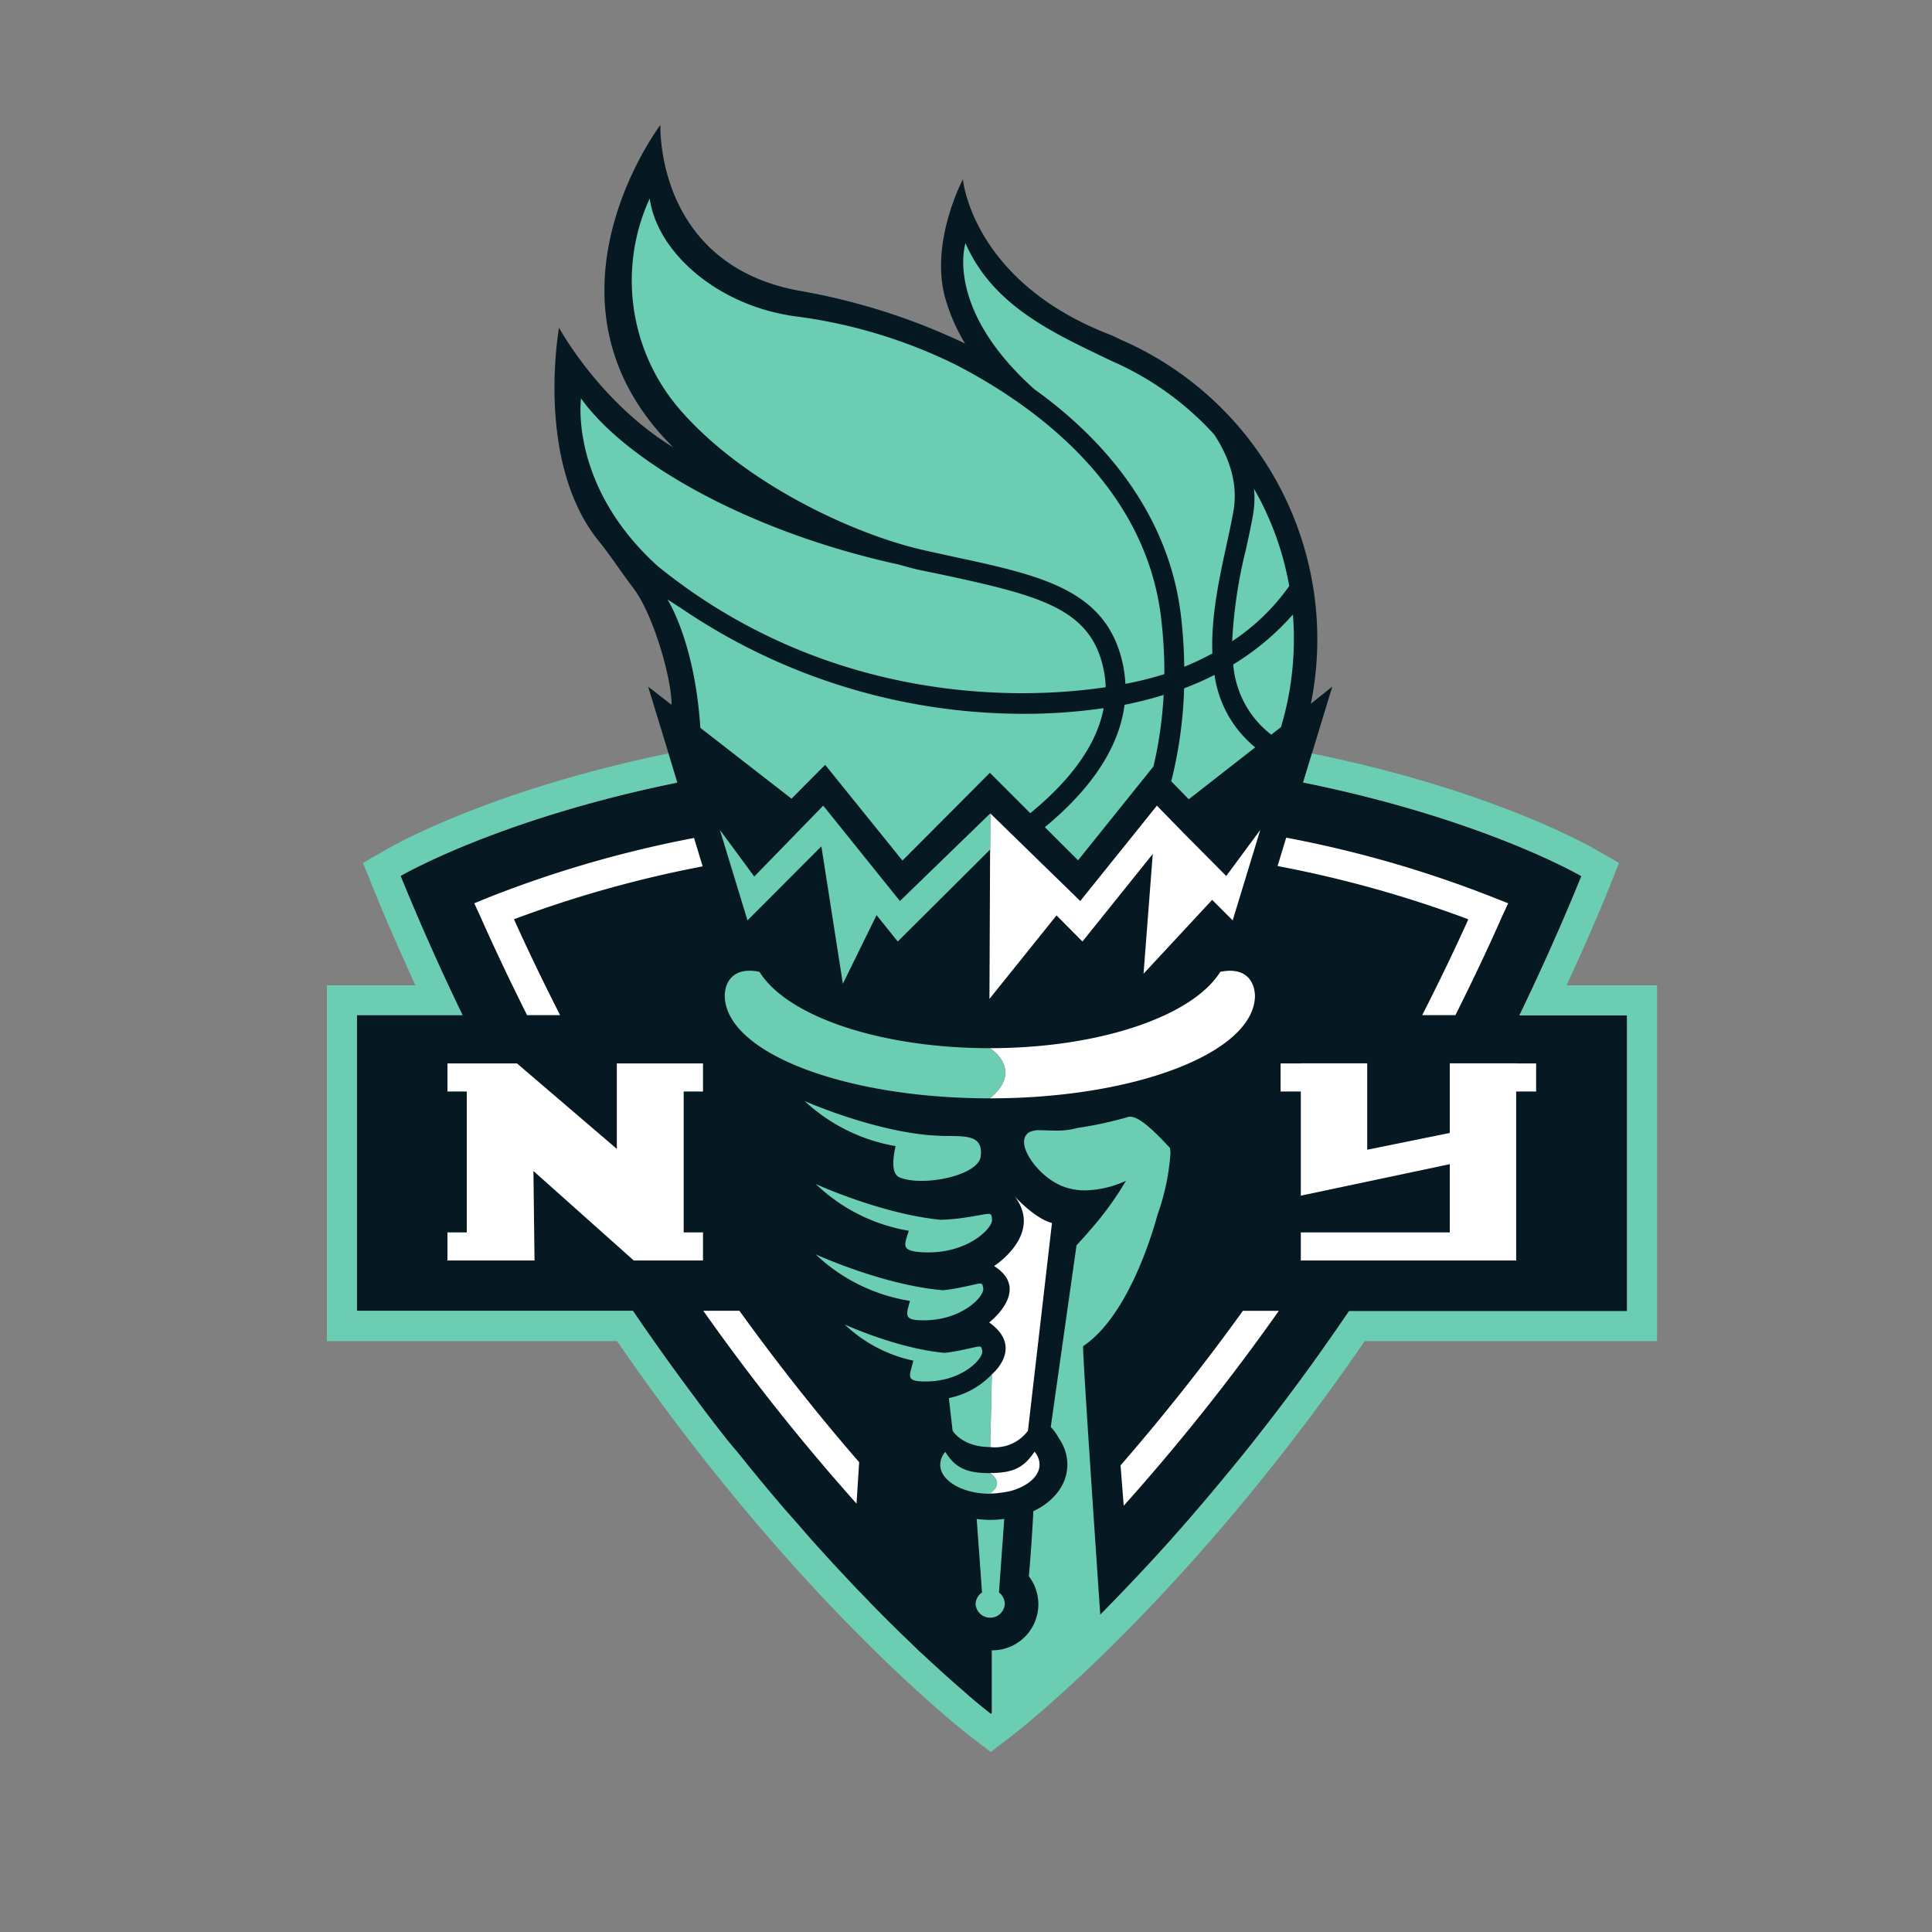
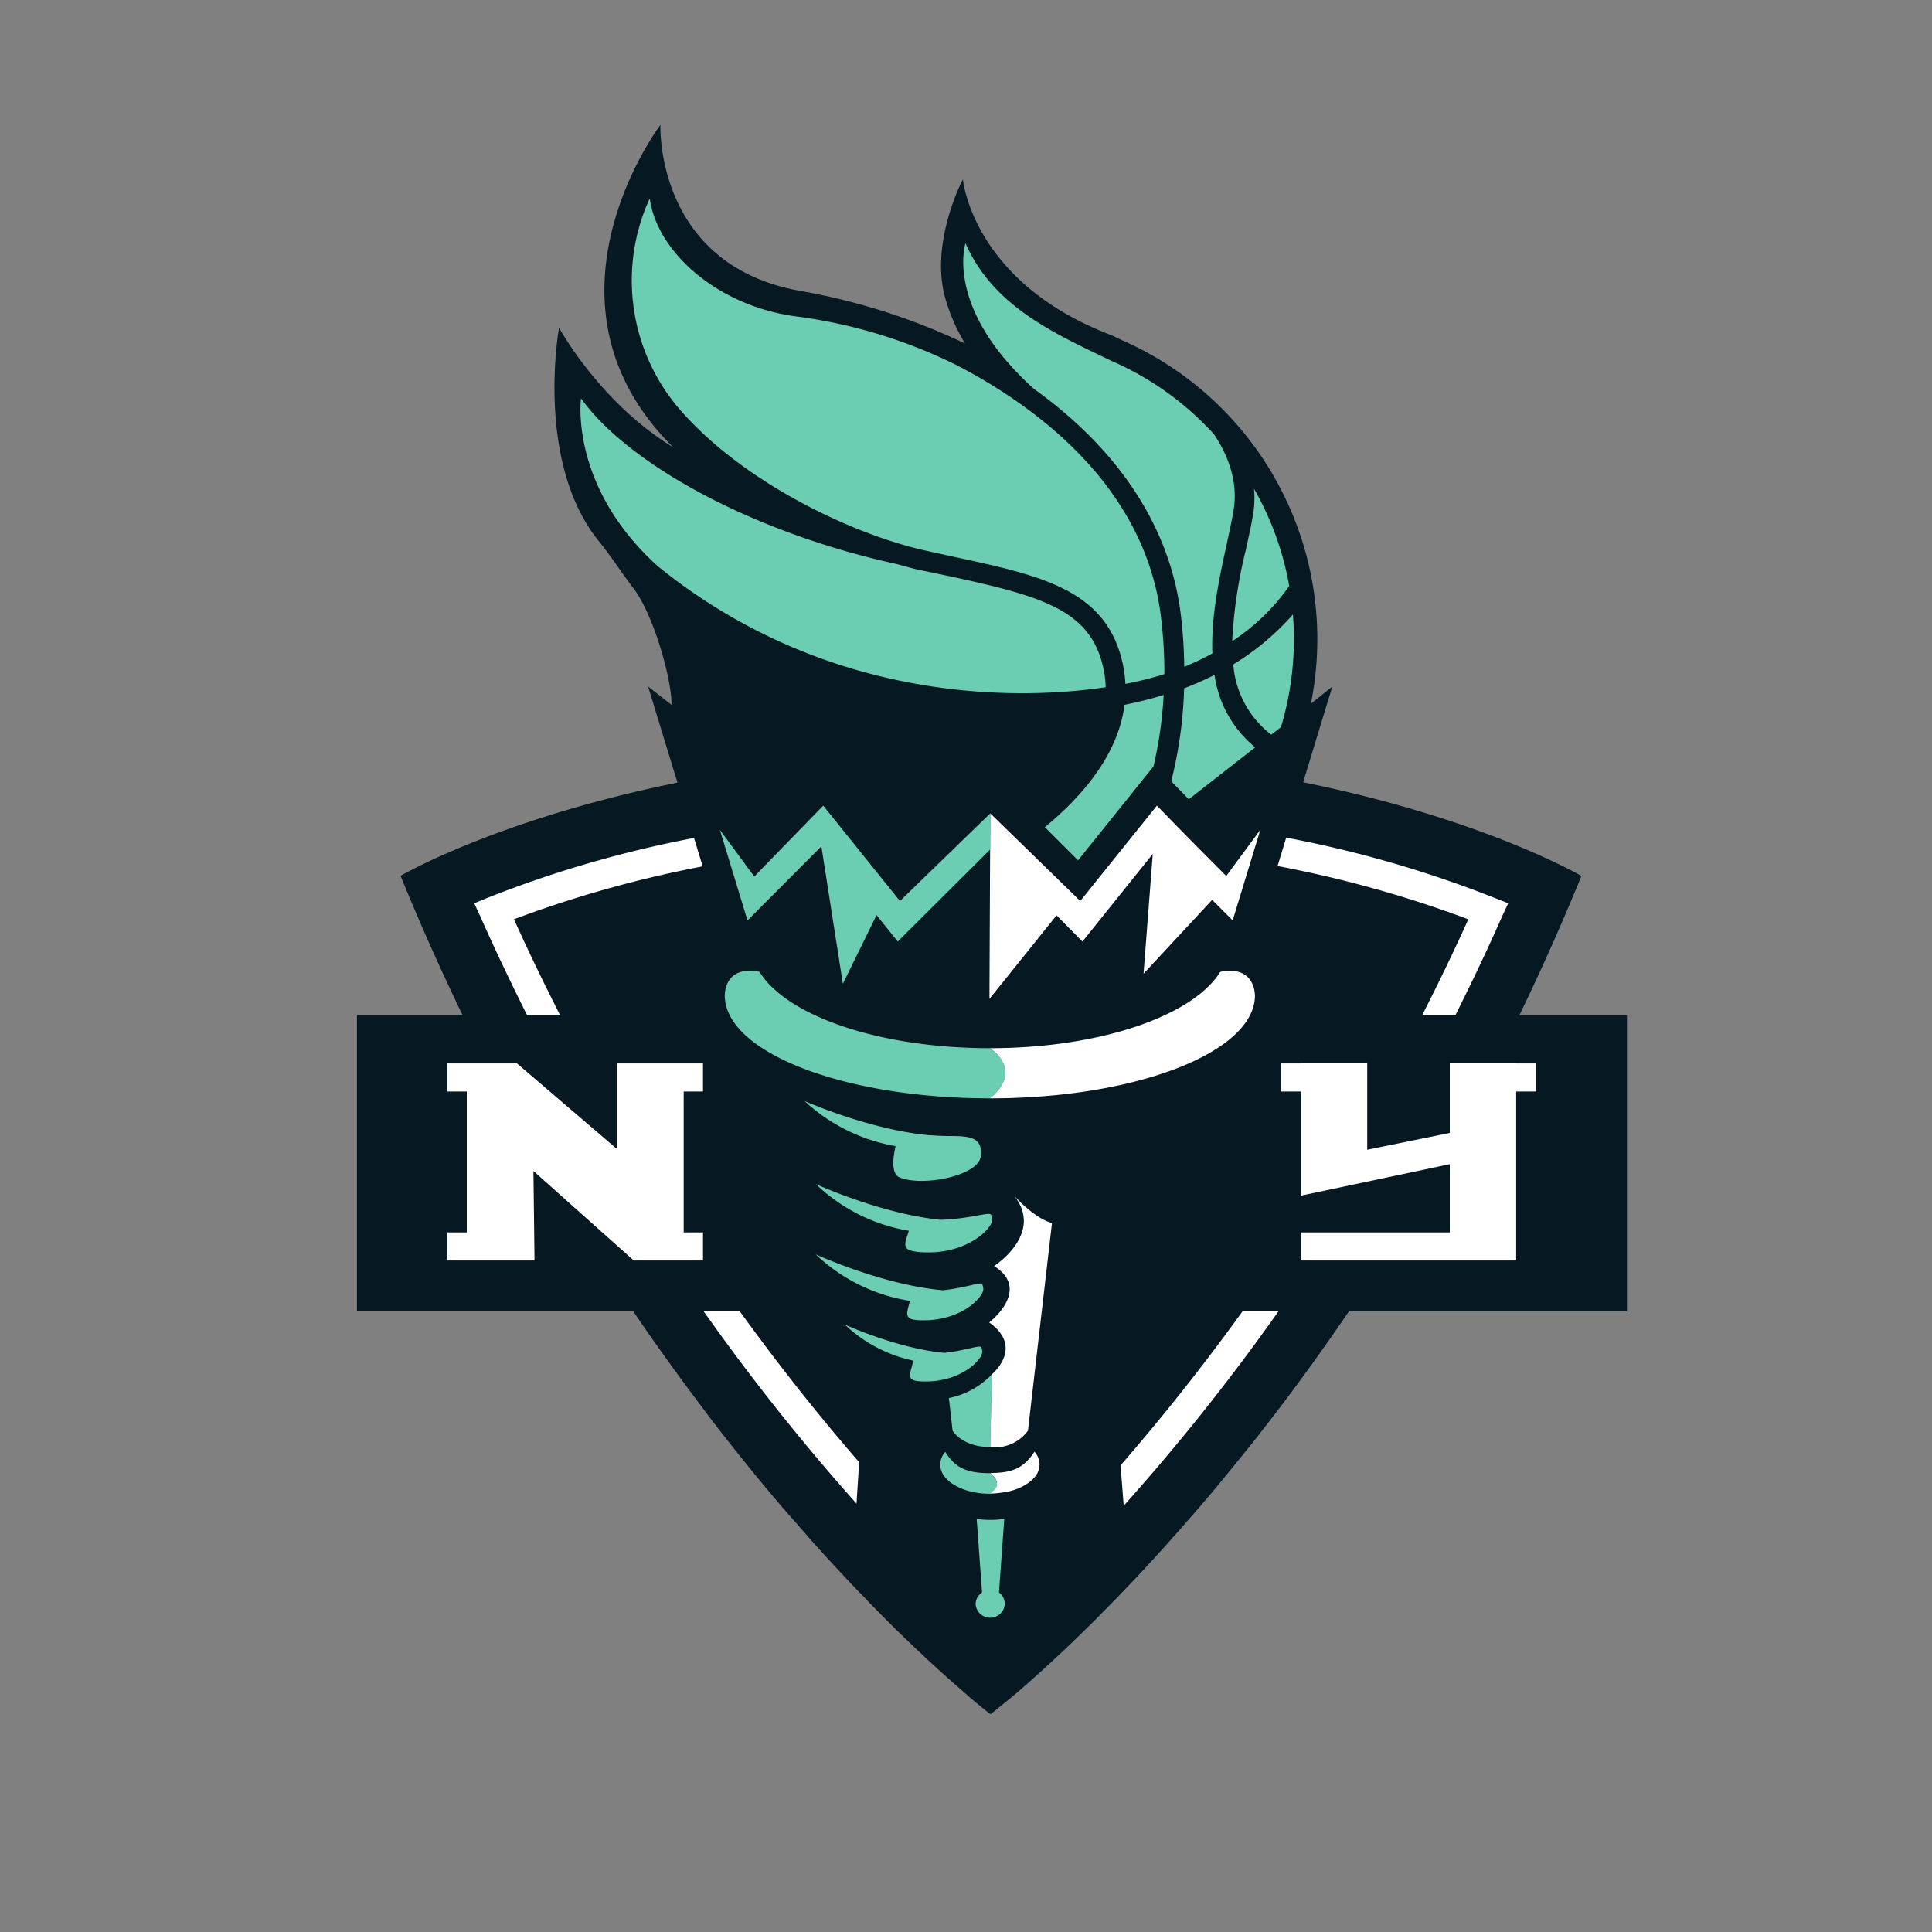
<svg xmlns="http://www.w3.org/2000/svg" viewBox="0 0 300 300">
  <rect x="0" y="0" width="300" height="300" fill="#808080" stroke="none" />
  <defs>
    <style>.cls-1{fill:none;}.cls-2{fill:#061922;}.cls-3{fill:#6bcdb2;}.cls-4{fill:#fff;}</style>
  </defs>
  <title>new-york-liberty</title>
  <g id="Layer_2" data-name="Layer 2">
    <g id="wizards">
      <rect class="cls-1" width="300" height="300" />
      <path class="cls-2" d="M241.1,157.63h-5.16c3.32-6.88,6.55-14.07,9.62-21.61,0,0-15.09-8.86-43.21-14.55l4.53-14.86-3.33,2.67A50.69,50.69,0,0,0,174.16,52.8l-1.46-.7c-21.78-8.24-23.18-24.26-23.18-24.26s-5.28,9.93-2.67,18.71a28.94,28.94,0,0,0,3,6.79,99,99,0,0,0-25.5-8.15c-22.69-4-21.8-25.79-21.8-25.79s-20.84,27.47,2,50.07c-11.48-7-17.74-18.58-17.74-18.58S83,71.72,93,84.05c1.9,2.34,3.52,4.89,5.35,7.28,3.14,4.09,6,14.29,5.92,18.11l-3.63-2.83,4.48,14.67.07.24C77.19,127.22,62.2,136,62.2,136c3.07,7.54,6.3,14.73,9.62,21.61H55.43v45.91H98.26c3.32,4.89,6.62,9.48,9.86,13.8.68.91,1.36,1.8,2,2.68q1.44,1.88,2.86,3.68l1.73,2.18q1.53,1.91,3,3.7l1.59,1.92,2.55,3,2,2.26,2,2.31,1.23,1.36q1.56,1.73,3.06,3.35l1.05,1.11c1,1.09,2,2.13,3,3.14l.94,1c1,1,1.9,1.93,2.8,2.83l.87.86c.87.86,1.71,1.67,2.53,2.45.27.26.54.53.81.78.49.47,1,.91,1.44,1.35.3.29.6.56.89.83l1.88,1.72.82.73,1.53,1.35.74.64,1.13,1,.71.6.59.49.76.62.41.33.28.22.48.38.64-.51.07-.05.4-.33.82-.67.37-.3,1.24-1,.18-.16c.51-.43,1.08-.92,1.68-1.45l.25-.22,2.07-1.84.29-.27c.76-.69,1.57-1.44,2.43-2.24l.18-.16c1.81-1.7,3.83-3.64,6-5.82l.09-.09q1.6-1.61,3.32-3.39l.26-.27c1.15-1.19,2.32-2.42,3.53-3.72l.2-.22q3.7-4,7.76-8.68l.25-.29c1.29-1.49,2.59-3,3.92-4.65l.52-.63c1.3-1.58,2.63-3.22,4-4.91l.5-.64q2.07-2.62,4.19-5.41,5.18-6.83,10.5-14.64h43.17V157.63Z" />
      <path class="cls-3" d="M174.62,109.44c-.82,6.46-5,12.94-12.38,19l5.16,5.15,11.71-14.58a63.24,63.24,0,0,0,1.58-11.1A59.94,59.94,0,0,1,174.62,109.44Z" />
      <path class="cls-3" d="M188.59,104.8a48.13,48.13,0,0,1-4.72,2.08,67.16,67.16,0,0,1-2,14.44l2.72,2.79,10.32-8.06A17.65,17.65,0,0,1,188.59,104.8Z" />
      <polygon class="cls-4" points="109.16 165.13 109.16 169.49 106.16 169.49 106.16 191.37 109.16 191.37 109.16 195.73 98.41 195.73 82.83 181.83 83 195.73 69.48 195.73 69.48 191.37 72.48 191.37 72.48 169.49 69.48 169.49 69.48 165.13 80.28 165.13 95.78 178.4 95.78 165.13 109.16 165.13" />
      <polygon class="cls-4" points="238.53 165.13 235.43 165.13 235.43 165.11 225.12 165.11 225.12 175.92 212.3 178.53 212.3 165.11 201.99 165.11 201.99 165.13 198.85 165.13 198.85 169.49 201.99 169.49 201.99 185.66 225.12 180.77 225.12 191.37 201.99 191.37 201.99 195.73 235.43 195.73 235.43 195.72 235.43 191.37 235.43 169.49 238.53 169.49 238.53 165.13" />
      <polygon class="cls-4" points="195.7 128.86 190.41 136.03 183.99 129.56 179.64 125.1 179.6 125.15 179.58 125.13 179.58 125.18 167.74 139.91 153.77 126.3 153.64 155.11 164.06 142.14 168.08 146.2 179 132.6 177.57 151.2 188.22 139.73 191.41 142.92 195.7 128.86" />
      <polygon class="cls-3" points="139.74 139.91 127.83 125.1 117.12 136.11 111.78 128.86 116.07 142.92 127.53 131.43 127.55 131.46 130.88 152.76 136.11 142.1 139.4 146.2 153.75 131.91 153.77 126.3 139.74 139.91" />
      <path class="cls-3" d="M145.79,176.36l-1.5-.09c-9.21-.81-19.35-5.3-19.35-5.3a27.67,27.67,0,0,0,14.13,7c-.43,1.87-.71,4.31.63,4.86,3.58,1.48,12.19-.26,12.58-3.24C152.78,175.8,149.18,176.55,145.79,176.36Z" />
      <path class="cls-3" d="M149.62,189.1a34,34,0,0,1-3.53.31c-9.23-.89-19.41-5.55-19.41-5.55a27.4,27.4,0,0,0,14.44,7.25c-.66,2.13-1.21,3,1.44,3.29,7.3.7,11.59-3.62,11.48-5S154,188.46,149.62,189.1Z" />
      <path class="cls-3" d="M148.75,200c-.81.16-1.58.27-2.32.35l0,0c-9.33-.79-19.78-5.58-19.78-5.58A27.44,27.44,0,0,0,141.3,202c-.52,2-1,2.89,1.38,3,6.54.32,10.19-3.71,10-4.92S152.59,199.27,148.75,200Z" />
      <path class="cls-3" d="M148.78,209.75c-.75.15-1.47.25-2.15.32-7.34-.68-15.46-4.4-15.46-4.4a22.13,22.13,0,0,0,10.65,5.61c-.5,2.19-1.24,3.1,1.21,3.22,6.18.3,9.64-3.51,9.49-4.66S152.41,209.05,148.78,209.75Z" />
      <path class="cls-3" d="M147.34,217.09l.58,5.07s1.46,2.53,5.84,2.54l.26-11.3A12.6,12.6,0,0,1,147.34,217.09Z" />
      <path class="cls-3" d="M153.76,224.7Z" />
      <path class="cls-4" d="M153.76,224.7l.26-11.3s5.07-4.16-.42-8.05c0,0,6.62-5.06.76-8.76,0,0,7.74-4.94,3.18-10.84,0,0,3.16,3.5,5.81,4.15l-3.73,32.26a6.36,6.36,0,0,1-5.86,2.54" />
      <path class="cls-3" d="M153.71,228.75h0c-3.72,0-5.41-.88-6.93-3.31a3.08,3.08,0,0,0-.78,2c0,2.49,3.45,4.51,7.71,4.51h0C156.19,230.3,153.71,228.75,153.71,228.75Z" />
      <path class="cls-4" d="M161.42,227.42a3.08,3.08,0,0,0-.78-2c-1.65,2.43-3.21,3.31-6.93,3.31h0s2.48,1.55,0,3.18c.18,0,.36,0,.54,0a19.23,19.23,0,0,0,2.61-.37C159.54,230.82,161.42,229.25,161.42,227.42Z" />
      <path class="cls-4" d="M174.49,233.81a334,334,0,0,0,24.09-30.27H193c-6.65,9.23-13.1,17.21-19,24Z" />
      <path class="cls-4" d="M133.41,227.05c-5.78-6.66-12.09-14.49-18.59-23.51h-5.61A335.2,335.2,0,0,0,133,233.48Z" />
-       <path class="cls-4" d="M231.93,139.37a177.11,177.11,0,0,0-32.21-9.3l-1.34,4.41A179.43,179.43,0,0,1,228,142.75c-2.32,5.16-4.72,10.08-7.16,14.88H226c2.45-4.91,4.87-9.94,7.19-15.21l1-2.16Z" />
+       <path class="cls-4" d="M231.93,139.37a177.11,177.11,0,0,0-32.21-9.3l-1.34,4.41A179.43,179.43,0,0,1,228,142.75c-2.32,5.16-4.72,10.08-7.16,14.88H226c2.45-4.91,4.87-9.94,7.19-15.21l1-2.16" />
      <path class="cls-4" d="M109.11,134.53l-1.34-4.41a176.7,176.7,0,0,0-31.95,9.25l-2.18.89,1,2.16c2.33,5.27,4.75,10.29,7.2,15.21h5.13c-2.44-4.81-4.84-9.73-7.16-14.89A179.43,179.43,0,0,1,109.11,134.53Z" />
      <path class="cls-3" d="M153.71,162.76h0c-17.15,0-31.54-5-35.77-11.85-1.53-.33-4.31-.49-5.22,2.38a6.6,6.6,0,0,0-.18,1.26c0,8.83,18.43,16,41.17,16h0C159.11,166.1,153.71,162.77,153.71,162.76Z" />
      <path class="cls-4" d="M194.87,154.55a7,7,0,0,0-.16-1.1c-.83-3-3.67-2.88-5.23-2.54-4.23,6.82-18.63,11.85-35.77,11.85,0,0,5.4,3.34,0,7.79h0C176.44,170.55,194.87,163.38,194.87,154.55Z" />
-       <path class="cls-3" d="M252.65,153h-9.4c2.27-4.91,4.5-9.93,6.63-15.18L251.4,134l-3.48-2c-.92-.54-16.2-9.33-44.2-15l-1.37,4.51c28.12,5.69,43.21,14.55,43.21,14.55-3.07,7.54-6.3,14.73-9.62,21.61h16.71v45.91H209.48q-5.31,7.82-10.5,14.64-2.11,2.79-4.19,5.41l-.5.64c-1.34,1.69-2.67,3.33-4,4.91l-.52.63c-1.33,1.6-2.63,3.16-3.92,4.65l-.25.29q-4,4.69-7.76,8.68l-.2.22c-1.21,1.3-2.38,2.53-3.53,3.72l-.26.27c-1,1.09-2.06,2.11-3,3.1-.73-10.65-2.83-41.6-2.66-41.71,7.59-5.08,11.36-19.78,11.55-20.41a35.69,35.69,0,0,0,2-9.42,4.14,4.14,0,0,0-.06-.83v-.05l0-.05s-1.07-1.2-2.34-2.41-2.74-2.42-3.77-2.45a1,1,0,0,0-.28,0,58.05,58.05,0,0,1-8,1.74h0a11.47,11.47,0,0,1-3.26.41c-.9,0-1.74-.06-2.46-.06a3.58,3.58,0,0,0-1.77.32,1.67,1.67,0,0,0-.78,1.52v.06c0,1.84,2.55,5.4,5.92,6.78a9.43,9.43,0,0,0,3.57.66,15.83,15.83,0,0,0,6.33-1.49,49.23,49.23,0,0,1-5.3,7.35c-.93,1.1-1.77,2-2.38,2.68l-4,28.21a7,7,0,0,1,1.25,1.73,7.12,7.12,0,0,1,1.33,4.08c0,3.13-2.08,5.74-5.3,7.27l0,.4c-.11,2-.37,6.46-.68,9.69A7.15,7.15,0,0,1,154,256.26V266l-.14.12-.48-.38-.28-.22-.41-.33-.76-.62-.59-.49-.71-.6-1.13-1-.74-.64-1.53-1.35-.82-.73-1.88-1.72c-.29-.27-.59-.54-.89-.83-.47-.44-1-.88-1.44-1.35-.27-.25-.54-.52-.81-.78-.82-.78-1.66-1.59-2.53-2.45l-.87-.86c-.9-.9-1.84-1.84-2.8-2.83l-.94-1c-1-1-2-2.05-3-3.14l-1.05-1.11q-1.5-1.62-3.06-3.35l-1.23-1.36-2-2.31-2-2.26-2.55-3-1.59-1.92q-1.49-1.8-3-3.7L113,223.7q-1.42-1.8-2.86-3.68c-.68-.88-1.36-1.77-2-2.68-3.24-4.32-6.54-8.91-9.86-13.8H55.43V157.63H71.82c-3.32-6.88-6.55-14.07-9.62-21.61,0,0,15-8.8,42.94-14.5L103.77,117c-27.83,5.71-43,14.44-43.94,15l-3.47,2,1.52,3.74C60,143,62.24,148.05,64.51,153H50.76v55.25H95.82a346.6,346.6,0,0,0,22,28.72c18.57,21.72,32.61,32.48,33.2,32.92l2.82,2.15,2.83-2.15c.59-.44,14.65-11.2,33.24-32.92a346.25,346.25,0,0,0,22-28.72h45.4V153Z" />
      <path class="cls-3" d="M171.69,106.71a15.28,15.28,0,0,0-.27-2.49c-1.81-9.5-9.48-11.59-24-14.75l-4.8-1c-1-.22-2-.51-3.15-.83-22.94-5-42.07-15.74-49.25-25.78,0,0-1.89,13.56,11.91,26.05C126.92,108,155.25,109.16,171.69,106.71Z" />
      <path class="cls-3" d="M148.06,86.45c14,3,24.12,5.23,26.4,17.2a19.75,19.75,0,0,1,.29,2.54,53.73,53.73,0,0,0,6.05-1.51,71.28,71.28,0,0,0-.5-8.69c-2.45-20.83-20.1-33.28-31.92-39.37a79,79,0,0,0-24.49-7.45c-12.16-1.49-21.81-9.82-23-18.34,0,0-.35.7-.82,1.93a30.62,30.62,0,0,0,5.8,31.18c10,11.29,26.72,19,37.39,21.45C144.93,85.77,146.52,86.11,148.06,86.45Z" />
      <path class="cls-3" d="M180.16,60.2a47.39,47.39,0,0,0-7.53-4.14c-8.68-4.19-18.35-8.35-22.71-18.29,0,0-3.35,10.06,10.66,22.64,13.33,9.56,21.21,21.71,22.8,35.22a75.93,75.93,0,0,1,.51,7.91,41.29,41.29,0,0,0,4.37-2.08c-.23-5.69,1.07-11.68,2.19-16.82.41-1.91.81-3.72,1.09-5.35.77-4.47-.87-8.59-3-11.82A47.11,47.11,0,0,0,180.16,60.2Z" />
      <path class="cls-3" d="M194.59,79.81c-.29,1.7-.69,3.54-1.12,5.49a75,75,0,0,0-2.14,14.27A33.08,33.08,0,0,0,200.19,91a46.59,46.59,0,0,0-5.47-15.11A15.13,15.13,0,0,1,194.59,79.81Z" />
      <path class="cls-3" d="M200.76,95.42a39.91,39.91,0,0,1-9.26,7.75,15.24,15.24,0,0,0,5.9,10.91l1.51-1.18a47.23,47.23,0,0,0,2-13.64C200.93,98,200.86,96.69,200.76,95.42Z" />
-       <path class="cls-3" d="M128.13,118.76l12,14.87L153.71,120v-.07l0,0,0,0V120l6.27,6.27c5.3-4.34,10.22-9.92,11.39-16.31a85.15,85.15,0,0,1-12.36.88,94.61,94.61,0,0,1-53.15-16.33l-2.22-1.43s4.24,6.48,5.11,19.94l14.16,11Z" />
      <path class="cls-3" d="M155.12,247.28l.82-11.42a16.93,16.93,0,0,1-2.17.15,18.09,18.09,0,0,1-2.11-.14l.83,11.41a2.23,2.23,0,0,0-1,1.8,2.27,2.27,0,0,0,4.53,0A2.23,2.23,0,0,0,155.12,247.28Z" />
    </g>
  </g>
</svg>